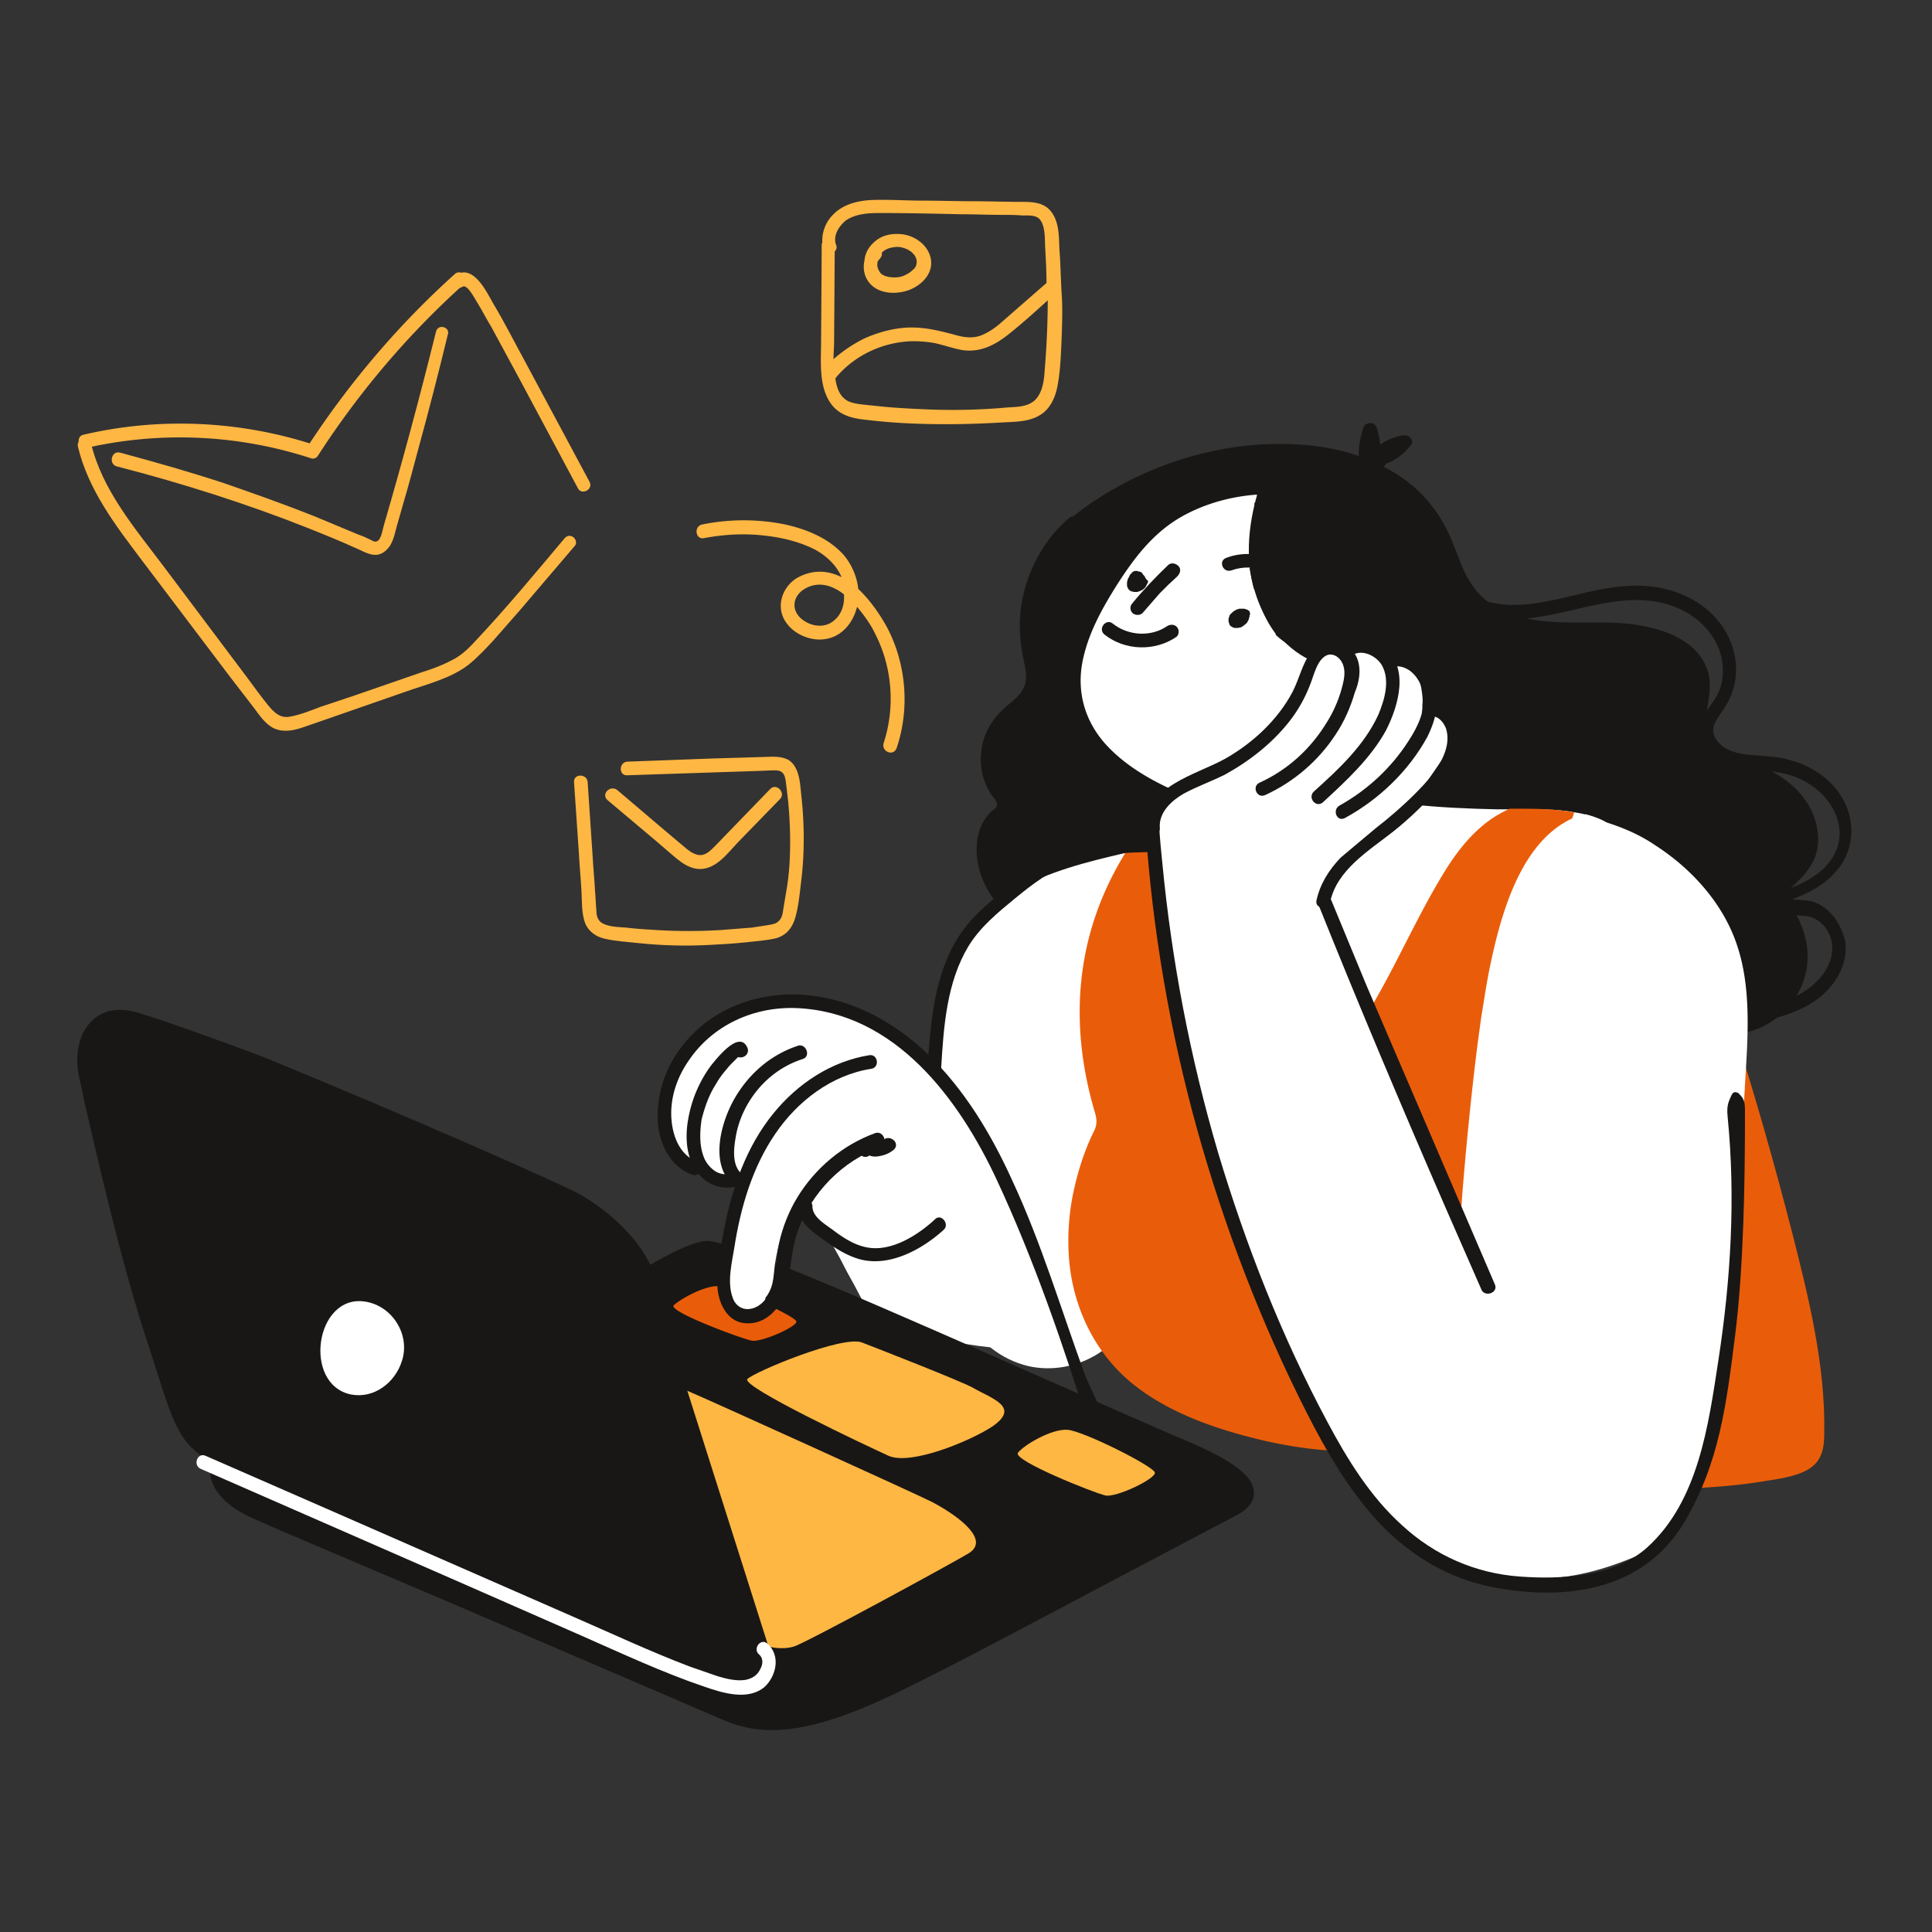
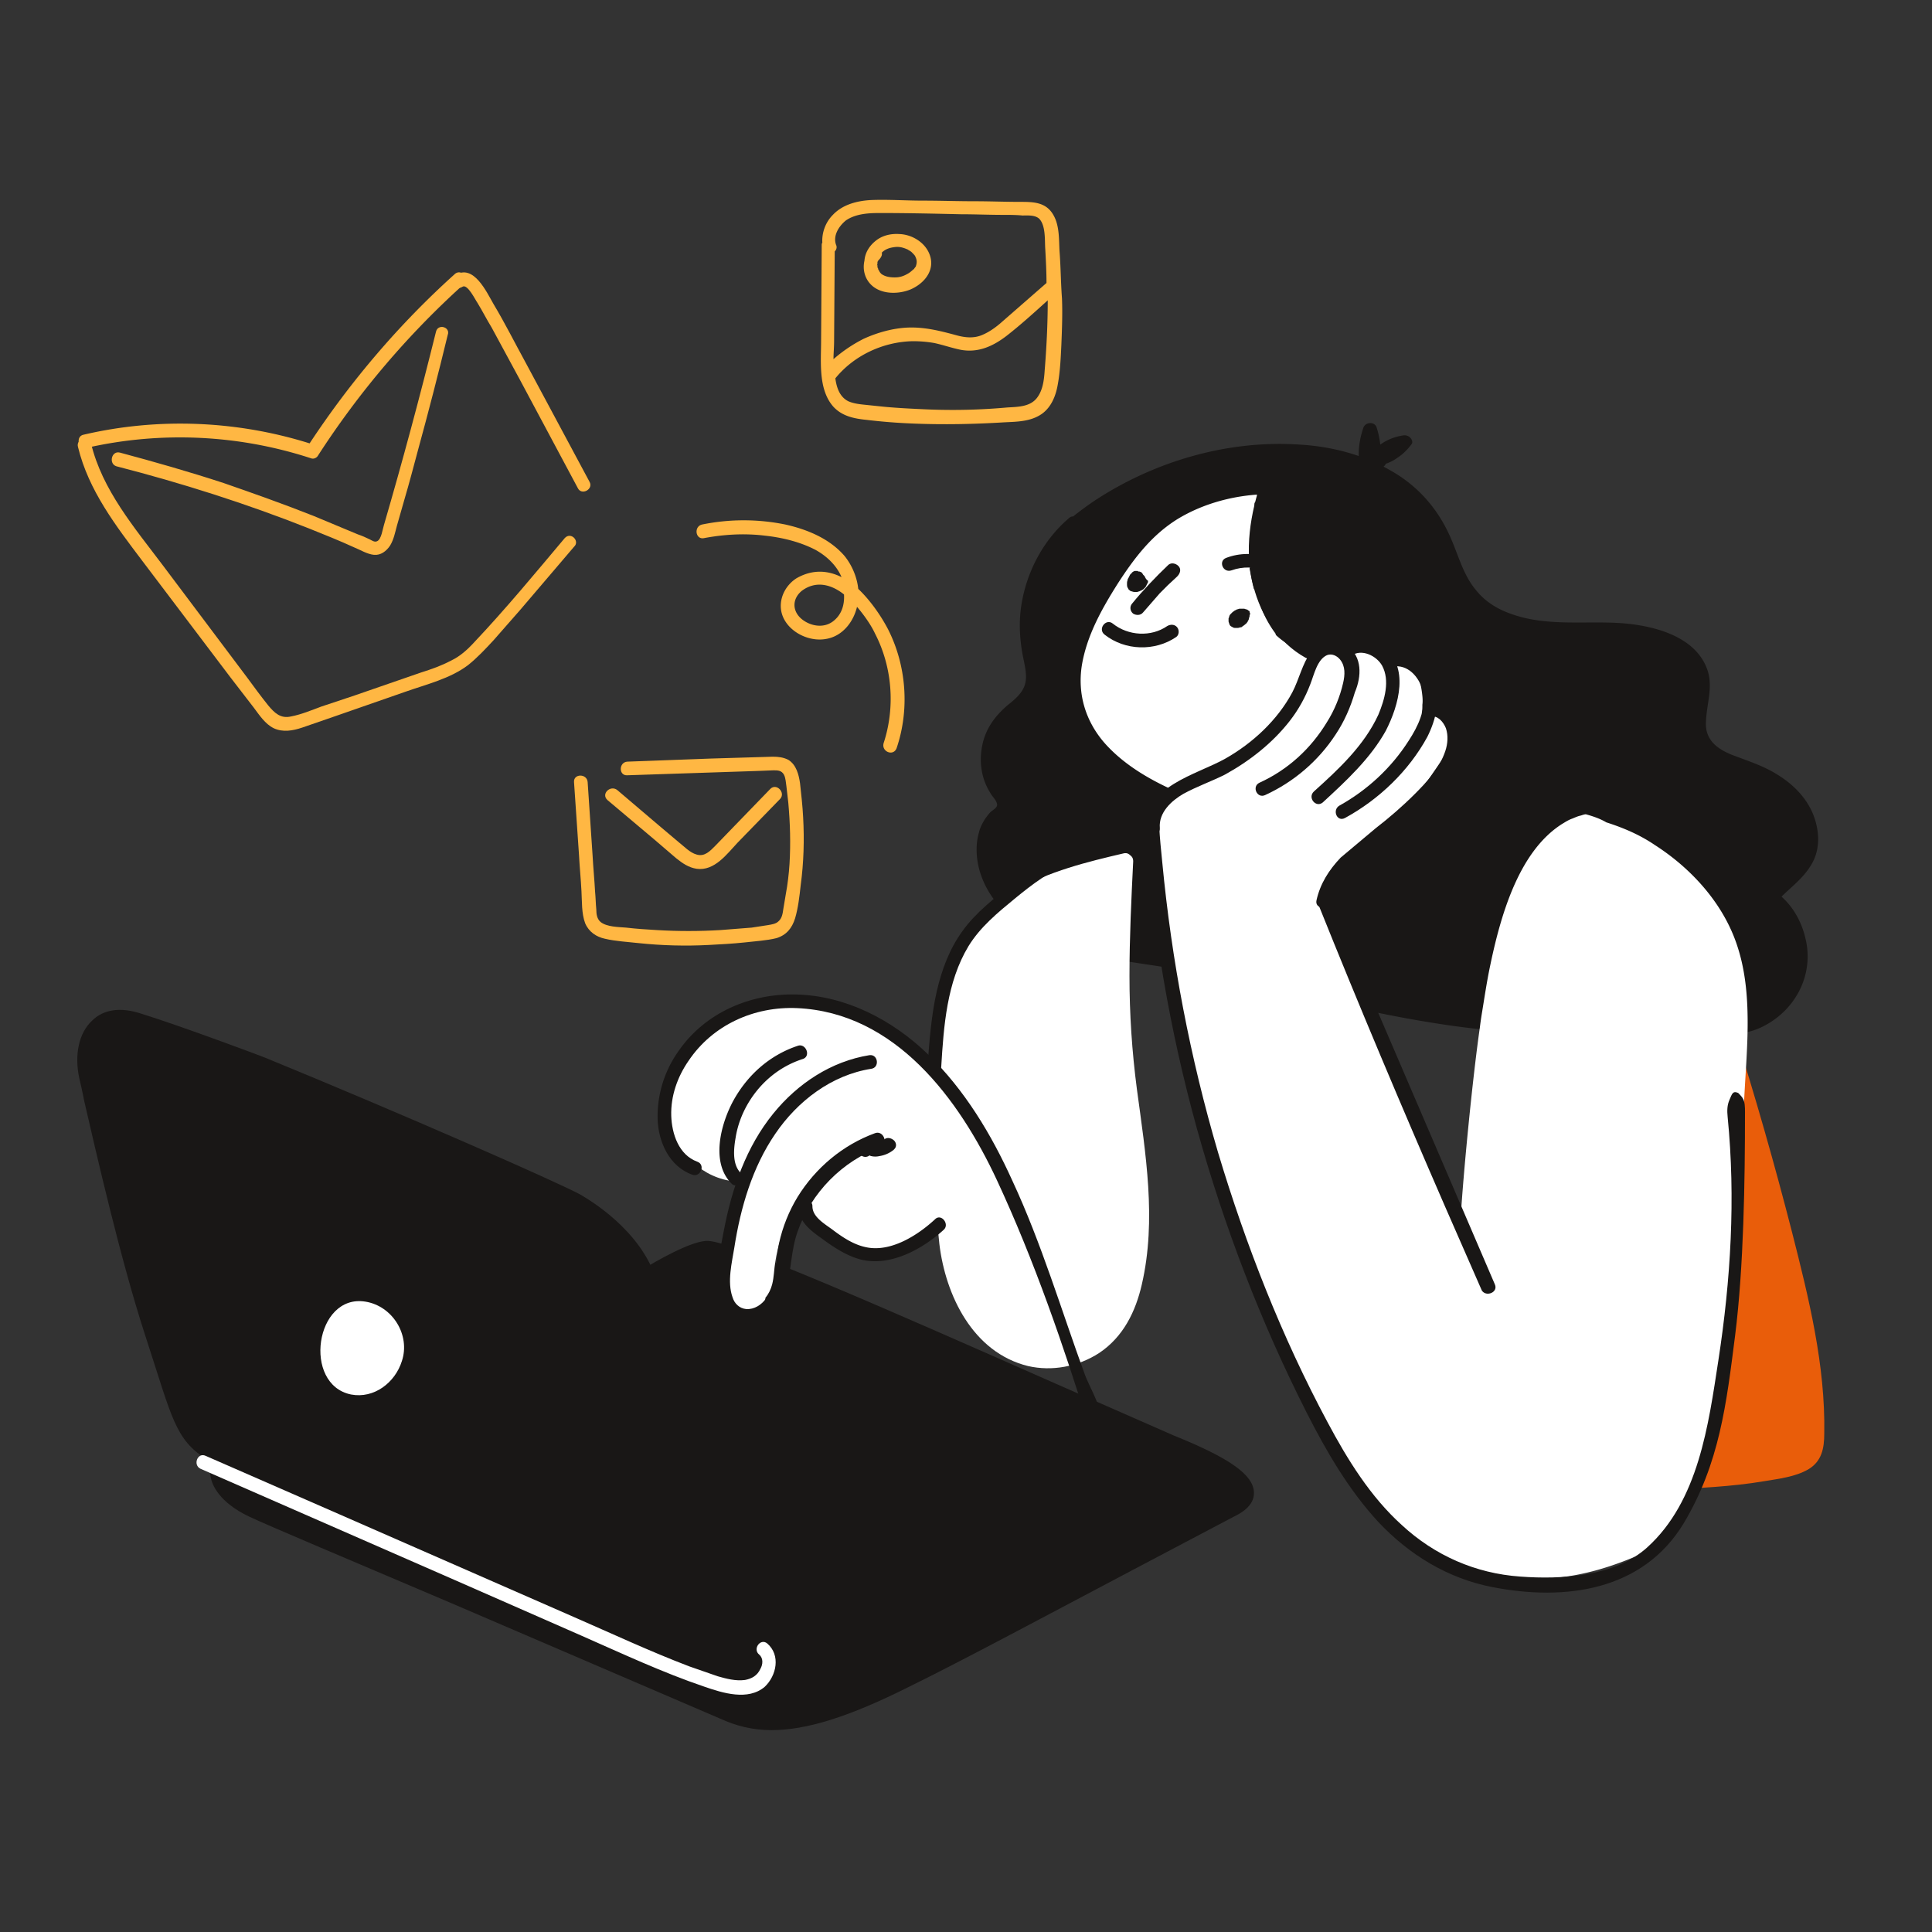
<svg xmlns="http://www.w3.org/2000/svg" viewBox="0 0 312 312">
  <rect x="0" y="0" width="312" height="312" fill="#333333" stroke="none" />
  <g fill="#191716">
-     <path d="M293.7 146c-1.1-.6-2.2-.6-3.3-.7-.3 0-.6 0-.9-.1 2.7-1 5.3-2.4 7.2-4.7 2.5-3 2.9-7 1.4-10.5-1.7-3.8-5.3-6.3-9.2-7.3-2.1-.6-4.2-.6-6.4-.8-2-.2-4.1-.7-5.3-2.4-1.3-1.8 0-3.3 1.1-4.9s1.8-3.4 2-5.3c.4-3.9-1.2-7.7-4.1-10.4s-6.9-4.1-10.8-4.3c-4.2-.2-8.2.8-12.3 1.8-4.3 1-9 2-13.4.6-4.1-1.3-7.3-4.8-8.2-8.9-.3-1.4-2.5-1.1-2.2.3.8 3.6 3 6.8 6 8.9 3.2 2.2 7.1 2.8 10.9 2.6 7.8-.6 15.9-4.8 23.7-2.1 3.6 1.2 6.7 3.9 7.9 7.6.5 1.7.6 3.6.1 5.4-.5 1.9-1.9 3.2-2.8 4.9-1.9 3.7 1.3 7.2 4.8 8.1 2.1.6 4.3.5 6.5.8 2 .3 3.9.8 5.6 1.9 3.7 2.2 6.3 6.7 4.5 10.9-1.5 3.6-5.6 5.6-9.2 6.6-.5.1-.9.4-.9 1-.3 2.8 3 2.8 4.9 2.9 2.6.1 4.5 2.5 4.6 5 .1 2.9-1.9 5.4-4.2 7-2.8 1.9-6.2 2.6-9.4 3.3-1.4.3-1.1 2.5.3 2.2 5.1-1.1 10.7-2.4 13.8-7.1 1.3-1.9 2-4.4 1.5-6.7-.8-2.6-2.2-4.6-4.2-5.6z" />
    <path d="M287.7 144.8c2 1.8 3.3 4.2 3.9 6.9 1.3 5.6-1.5 11.1-6.4 13.8-2.1 1.2-4.7 1.7-7.2 1.5-.2.1-.4.2-.8.1l-5.1-.9c-7-1-13.9.5-20.9.6-6.8.1-13.6-.6-20.3-1.7-13.6-2.2-26.8-6-40.4-8.5-6.6-1.2-13.6-1.7-19.9-4.1-5-2-10-5.5-12-10.7-.9-2.3-1.2-5-.5-7.4.3-1.2 1-2.3 1.8-3.2.4-.4 1.3-.8 1.1-1.4-.1-.6-.8-1.2-1.1-1.8-1.4-2.2-1.8-4.9-1.3-7.5.5-2.7 2-4.8 4.1-6.6 1-.8 2.1-1.7 2.6-2.8.7-1.4.3-3.1 0-4.6-.6-2.8-.8-5.7-.4-8.5.8-5.5 3.5-10.7 7.7-14.3.2-.2.4-.3.7-.3a61.85 61.85 0 0 1 3.1-2.3c9.7-6.5 21.7-10.1 33.5-9.3 5.1.3 10.2 1.6 14.7 4.2 4.6 2.6 7.9 6.5 9.9 11.4 1.1 2.6 1.9 5.5 3.7 7.7 1.6 2.1 3.8 3.4 6.3 4.2 5.4 1.8 11.2 1 16.8 1.3 5.2.3 12.4 1.9 14.4 7.5 1 2.8-.1 5.6-.2 8.4-.2 2.9 1.7 4.4 4.2 5.4 2.6 1 5.2 1.8 7.5 3.3 2.4 1.5 4.5 3.6 5.6 6.3 1 2.5 1.2 5.4-.1 7.8s-3.3 3.8-5 5.5z" />
  </g>
  <g fill="#fff">
-     <path d="M260 134.3c-3.4 7.4-7 14.8-11.8 21.4-2.7 3.7-5.8 7.3-9.3 10.3l-1.8 1.5c-.9.7-1.8 1.4-2.8 2.1-2.4 1.7-5 3-7.6 4.1-3.1 1.3-6.3 2.1-9.6 2.6-3.7 1.1-7.6 1.7-11.5 1.6-4.1-.2-8.3-1.2-11.8-3.3-.5-.1-.9-.3-1.4-.5-4.1-1.7-7.3-5.3-8.8-9.4-2.6-7.1-.4-14.5 3.9-20.4 1-1.3 2-2.6 3.2-3.7.9-.9 1.9-1.8 2.9-2.7 4-3.3 8.6-6.1 13.5-8s10.2-2.7 15.2-1c.2.1.4.2.5.4l5.1.6c4.6.5 9.2.7 13.9.8h2.2.8c3.2 0 6.5-.1 9.6.5.6.1 1.2.2 1.8.4 1.1.3 2.3.7 3.3 1.3.4.2.8.8.5 1.4zm-90 83.5c-3.3.2-6.6.2-9.9-.2-5.8-.6-11.6-1.9-17-4.1-1.2-.5-2.3-1.2-3-2.2-.8-1.1-1.4-2.4-2.1-3.7-.8-1.4-1.6-2.9-2.3-4.3l-2.1-3.8c2.3 1.9 5.2 2.8 8.2 2.7 3.1-.1 5.8-1.4 8.1-3.5 4-3.6 6.9-8.7 8.4-14 .5.8 1 1.7 1.5 2.5 2.8 4.8 5 9.9 6.6 15.2.2.7-.1 1.2-.5 1.4 2.2 4 4.5 8 5 12.6.1.6-.3 1.3-.9 1.4z" />
    <path d="M184.4 207.4c-1 4.4-3 8.5-6.9 11.1-3.4 2.2-7.6 3-11.5 2.1-8.9-2.2-13.3-11.4-14.3-19.7-.6-5.1-.4-10.3-.3-15.5l.2-10.2c-.1-.1-.1-.2-.1-.4-.1-.7-.1-1.4-.1-2.1-.1-3.9.3-7.7 1.1-11.5.2-1.2.5-2.5.9-3.7 0-.1.1-.2.1-.2.8-2.8 2-5.5 3.8-7.8s4.2-4.2 6.7-5.7c5.4-3.1 11.5-4.6 17.5-6 .5-.1.8.1 1 .3.3.2.5.5.5 1-.3 6.1-.6 12.3-.6 18.5 0 6.1.4 12.2 1.2 18.3 1.4 10.4 3.2 21.1.8 31.5z" />
  </g>
  <g fill="#191716">
    <path d="M124.6 266.4c-.5-1.5-.6-2.2-.8-3.3-.3-2-.9-5.1-4.3-15.3l-3.6-11.6c-3.1-10-6.9-22.4-10.4-30.9-3.2-7.8-11.7-12.3-11.8-12.4-3.9-2.1-28.7-13-50.9-22.1-.2-.1-13.5-5.1-20.3-7.2-3.9-1.2-6.3-.1-7.6 1.2-2.2 2-2.9 5.6-2.1 9.3.2.9.5 2.1.8 3.7 1.9 8.2 5.8 25.4 9.8 37.7l1.8 5.6c3.1 9.7 4 12.7 10.2 15.6 9.7 4.5 73 31.9 78.7 33.8 1.3.5 3.9 1.2 6.1 1.2 1.5 0 2.8-.3 3.7-1.2.8-.7 1.5-2 .7-4.1z" />
    <path d="M189.5 231.8l-18.9-8.3c-28.3-12.5-52-22.9-56.2-23.1-2.6-.2-9 3.6-10.3 4.4l.6.9L36 235.2l-.8-.8c-1 1-1.5 2.5-1.2 4 .2 1.4 1.4 4.2 6.2 6.5 2.7 1.3 17.2 7.4 32.7 14l43.3 18.6c2.6 1.2 5.3 1.9 8.4 1.9 5.7 0 12.6-2.2 22-6.9 8.2-4 23.7-12.3 36.2-18.9l16.5-8.7c.8-.4 3.3-1.6 3.2-3.9-.1-2.8-3.8-5.5-13-9.2z" />
  </g>
-   <path d="M139.2 216.8c3.1 1.2 15.9 6.2 17.9 7.3 3.1 1.8 7.8 3.1 3.1 6.3-3.5 2.3-13.1 6.3-16.7 4.7-3.5-1.6-23.9-11.2-22.8-12.4 1.2-1.2 15.4-7.1 18.5-5.9zm-28.2 7.8c2 .8 37.3 16.8 39.6 18 4.5 2.4 9.2 6.1 5.9 8.2-1.9 1.2-26.3 14.5-28.3 15.1s-4.1 0-4.1 0L111 224.6zm61.4 6.3c2.6.2 13.9 5.9 14.1 6.9s-6.3 4.1-8 3.7c-1.8-.4-15.1-5.7-14.1-6.9.9-1.2 5.4-3.9 8-3.7z" fill="#ffb743" />
-   <path d="M116 207.7c2.3.2 12.5 4.9 12.6 5.7.2.8-5.6 3.4-7.2 3.1s-13.5-4.7-12.6-5.7c.9-.9 4.9-3.2 7.2-3.1zm138.2-76.5c0 .1-.1.3-.1.4-.1.3-.2.5-.3.7-1.1 2.8-3 5.2-4.8 7.6.1.3.1.7-.2 1-1.3 1.5-2.5 3-3.6 4.7-.2.3-.3.6-.5 1l-1.3 18c-.7 12.1-1 24.2-1.2 36.3l-.2 17.9c0 3.6-.6 7.9-3.8 10-1 1.2-2.6 1.9-4 2.4-1.8.8-3.7 1.4-5.6 1.9-4 1-8.2 1.4-12.4 1.2-3.8-.1-7.7-.7-11.4-1.5-7.5-1.7-15.5-4.3-21.6-9.1s-9.7-12-10.5-19.7a38.16 38.16 0 0 1 .9-12.6c.5-2.1 1.1-4.1 1.9-6.1a36.91 36.91 0 0 1 1.3-2.9c.4-1 .3-1.8 0-2.8-4.4-14.9-3-29.5 5.4-42.6.5-.7 2.8-.6 3.2 0h1c.6 0 1.2-.1 1.9.1.8.3 1.7-.7 2.2 0 .6.9.3 1.9.1 2.8 0 .2-.1.4-.1.6-.2 1.1-.4 2.1-.7 3.2-.4 2-.9 4-1.3 6 0 .9 0 1.7.1 2.5.2 3.4.6 6.8 1.1 10.1.4 3.1 1.2 5.9 3.4 8.2.8.9 1.8 1.7 2.8 2.4.9.2 1.7.3 2.7.3 3.7.1 7.5-.7 11.1-1.7 2.9-.8 5.7-1.8 8.2-3.5.8-1 1.6-2.1 2.3-3.3.4-.7.8-1.4 1.2-2 4.2-7.1 7.5-14.8 11.8-21.8 2.2-3.6 4.9-7 8.5-9.2.7-.4 1.4-.8 2.1-1.1h.8c3.3 0 6.5 0 9.6.6z" fill="#e95d0a" />
  <path d="M211.7 106.1c-.1 6-4.4 10.9-9 14.4-3.6 2.8-7.7 5-11.2 8a.99.99 0 0 1-.3 1.3c-1 .8-2 1.5-3.1 2.3-1 .7-2.3-.5-1.6-1.5.5-.6 1-1.2 1.5-1.7-2.2-1.3-4.3-2.6-6.3-4.1-2.1-1.6-4.1-3.4-5.4-5.7-1.2-2.2-1.8-4.8-1.9-7.3v-1.2c-.3-.1-.5-.4-.5-.8a19.07 19.07 0 0 1 5-14.4c.2-.3.6-.4.9-.4 1.7-3.2 3.7-6.2 6.4-8.7 4-3.9 9.2-5.5 14.5-6.8.3-.5.9-.5 1.3-.3 1.1-.1 1.4 1.4.6 2l-.6 10c0 .3-.1.5-.2.6.2 1.1.4 2.2.7 3.3.2.1.3.4.4.7.6 2.3 1.6 4.5 3 6.4.1.1.1.3.2.4 1.3 1.2 2.8 2.1 4.6 2.4.7 0 1 .4 1 1.1z" fill="#fff" />
  <g fill="#191716">
    <path d="M204.3 77.6c-4.9.1-9.8 1.3-14 3.6-4.7 2.5-8 6.3-10.9 10.7s-5.7 9.1-6.7 14.4c-1 4.8 0 9.8 2.9 13.8 3.1 4.2 7.6 7 12.2 9.2 1.3.6 2.1-1.4.8-2.1-3.8-1.8-7.5-4.1-10.3-7.3-3-3.5-4.3-7.8-3.6-12.4.8-4.9 3.3-9.3 5.9-13.4 2.6-4 5.4-7.7 9.6-10.3 4.3-2.6 9.4-3.9 14.4-4 1.5 0 1.1-2.2-.3-2.2zm-2.4 21.6c0-.1-.1-.3-.1-.4s-.1-.2-.2-.2c-.1-.1-.2-.2-.4-.2-.2-.1-.3-.1-.4-.1h-.4-.2c-.1 0-.3.1-.4.1s-.1.1-.2.1-.1.1-.2.1c-.2.1-.2.2-.3.2l-.1.1-.3.3a.76.76 0 0 0-.2.4c0 .1-.1.2-.1.3v.4c0 .2.1.3.1.4.1.3.2.4.4.5s.3.2.5.2h.5c.2 0 .3-.1.5-.1.1 0 .2-.1.2-.1.1-.1.3-.2.4-.3s.3-.2.4-.4c.1-.1.1-.1.1-.2.1-.1.2-.3.2-.5.1-.2.1-.3.1-.5l.1-.1zm-17-6c0-.1-.1-.2-.1-.2l-.2-.2a1.38 1.38 0 0 0-.3-.4c-.1 0-.2-.1-.3-.1s-.2 0-.3-.1h-.4a.76.76 0 0 0-.4.2c-.1 0-.1.1-.1.1l-.3.3-.3.6c-.1.1-.1.2-.1.3-.1.2-.1.4-.1.6s0 .4.1.6c.1.1.1.3.3.4.1.1.2.2.4.2.2.1.4.1.6.1h.2c.1 0 .3-.1.4-.1.1-.1.3-.1.4-.2.1 0 .1-.1.2-.1l.3-.3.1-.1.3-.6c.1-.1.1-.3.1-.4-.4-.3-.4-.5-.5-.6z" />
    <path d="M190.3 91.4c-.4-.4-1.1-.6-1.6-.2-2.1 2-4.1 4.1-5.9 6.3-.4.5-.3 1.2.2 1.6.5.3 1.2.3 1.6-.2l2.7-3.1.7-.7.2-.2.4-.4 1.5-1.4c.5-.5.7-1.2.2-1.7zm-.2 9.9c-.4-.5-1.1-.5-1.6-.2-2.6 1.8-6.3 1.6-8.8-.4-1.1-.9-2.5.9-1.3 1.8 3.3 2.6 8.1 2.7 11.5.4.5-.3.6-1.1.2-1.6z" />
  </g>
  <path d="M294.6 231.5c0 2.4-.4 4.5-2.6 5.8-2.1 1.2-4.7 1.5-7.1 1.9-5.3.9-10.7 1.1-16 1.4-10.3.6-20.8 1-31-1.2-2.5-.5-5-1.2-7.4-2-2.3-.8-4.3-1.7-5.5-3.8-1.2-2.2-1.9-4.8-2.6-7.2-.7-2.6-1.4-5.1-1.9-7.7-.1-.7.5-1.4 1.2-1.3 6.2 1.1 12.5.9 18.6-.3 5.4-1.1 10.7-3.1 15.4-6 4.7-2.8 9.5-6.5 12.4-11.3 1.6-2.7 2.4-5.9 3.2-8.9.9-3.2 1.7-6.3 2.4-9.6 1.5-6.4 2.5-13 2.1-19.5-.1-.9 1-1.7 1.8-1.1 1.8 1.4 2.7 3.5 2.5 5.8 3.4 10.7 6.5 21.6 9.3 32.5 2.7 10.6 5.4 21.5 5.2 32.5z" fill="#e95d0a" />
  <path d="M281.6 179.2c-.1 3.5-.3 6.9-.3 10.5-.1 10.3-1.1 21.5-2.8 32.8-1.2 8-2.1 16.4-7.9 22.7-2.9 3.2-2.1 4.4-6.1 6-4.2 1.8-8.7 3.2-13.3 3.6-8.6.7-17.4-1.8-24.3-7.1-4.6-3.5-8.2-8.2-10.6-13.5-.4-.9-.8-1.9-1.1-2.9-3.5-5.3-6.6-10.9-9-16.8-.4 0-.9-.2-1.1-.6-1.6-3.5-2.7-7.2-3.4-11-.3-.7-.5-1.3-.8-2-1.5-3.6-3.1-7.2-4.3-10.9-1.3-3.9-2.3-7.8-3.2-11.8-.3-1.4-.7-2.9-1-4.3-.2-1-.5-2.1-.7-3.1l-3.9-17.1c0-.2-.1-.4-.1-.6-.1-.4.1-.8.4-1 .2-.1.5-.2.7-.2l-.3-1.7c-.4-2-.7-4.1-1-6.1-.4-2.4-.7-4.9-1-7.4l-.3-2.5c0-.4.1-.7.4-.9-.2-2.3 2.7-4.3 4.4-5.4l8.3-5.4c2.5-1.7 5.4-3.2 7.6-5.3 3.7-3.5 3.1-9.4 6.6-13.1.3-.3.8-.6 1.3-.4a6.57 6.57 0 0 1 1.7 1.2c.1-.2.1-.4.2-.7.2-.5.7-.8 1.2-.7 1.2.2 2.3.6 3.3 1.2.3-.1.7-.1 1 .1.8.6 1.5 1.4 2.1 2.2 1.2-.6 2.9-.3 3.8.8.9 1 1.3 2.4 1.5 3.8.1.7.2 1.5.1 2.2 0 .5 0 .9-.1 1.4.1 0 .3 0 .4.1-.2-.6.1-1.5.8-1.5 2.9-.1 4.4 2.8 3.8 5.4-.3 1.3-1 2.5-1.8 3.6l-2.4 3.5c-.8 1.1-1.7 2.3-2.7 3.3-.9.9-1.8 1.8-2.8 2.6-1.1.9-2.3 1.6-3.5 2.3.1.4-.1.8-.4 1.2-1.9 1.9-3.9 3.8-5.8 5.6-.3.8-.5 1.6-.6 2.4-.2 1-.2 2-.2 3 1.9 2.9 2.5 6.6 3.7 9.9.2.5.4 1.1.6 1.6.9 1.2 1.7 2.5 2.4 3.8l.3.6c1.5 2.7 3.3 6.6 5.2 10.9 2.4 5.5 4.9 11.6 6.9 16.6l2.4 6.4c.4-6.9 1.9-22.4 3.1-30.7a52.78 52.78 0 0 1 .3-2.1c.4-2.4.8-5.2 1.4-8 1.8-8.6 4.8-18.3 11.5-22.6.5-.3 1.1-.7 1.7-.9.5-.2.9-.4 1.4-.5.3-.1.6-.2.8-.2 1.1.3 2.3.7 3.3 1.3 2.8.9 5.4 2 7.9 3.7 5.9 3.8 11.1 9.5 13.3 16.4 2.7 8.3 1.3 17.8 1 26.3z" fill="#fff" />
  <g fill="#191716">
    <path d="M217.6 104.3c-2-1.5-4.5-.9-5.9 1s-1.9 4.4-3 6.5c-2.4 4.5-6.4 8.2-10.8 10.7-4.8 2.7-13.2 4.4-12.8 11.5.1 1.4 2.3 1.1 2.2-.3-.2-2.5 1.9-4.4 3.8-5.5 2.2-1.2 4.5-2 6.7-3.1 4-2.2 7.7-5.1 10.5-8.7 1.4-1.8 2.5-3.8 3.3-5.9.6-1.5 1.1-4 2.7-4.7.8-.3 1.6.1 2.1.7.9 1.1.8 2.5.5 3.8-.5 2.2-1.4 4.4-2.6 6.3-2.6 4.3-6.3 7.7-10.9 9.8-1.3.6-.4 2.6.9 2 4.6-2.1 8.6-5.5 11.4-9.8 1.4-2.1 2.4-4.4 3.1-6.8 1.1-2.6 1.2-5.7-1.2-7.5z" />
    <path d="M223.3 104.4c-1.9-1.4-4.5-1.7-6.5-.3-1.2.8.2 2.6 1.4 1.8 1.7-1.2 4.1 0 5 1.6 1.3 2.4.4 5.5-.6 7.9-2.3 5-6.4 8.8-10.4 12.4-1.1 1 .3 2.7 1.4 1.8 3.8-3.5 7.7-7.1 10.2-11.6 2.1-4.1 3.9-10.4-.5-13.6z" />
    <path d="M231.6 109.9c-1.1-2.7-3.5-4.6-6.5-4.5-1.4.1-1.1 2.3.3 2.2 2.3-.1 4 2.1 4.4 4.2.5 2.8-.8 5.5-2.3 7.8-2.8 4.4-6.7 8-11.2 10.5-1.2.7-.4 2.7.9 2 5.5-3 10.3-7.6 13.3-13.1 1.4-2.8 2.2-6.1 1.1-9.1z" />
    <path d="M230.7 113.5c-1.4.2-1.1 2.4.3 2.2 1.2-.2 2.1.9 2.5 1.9.4 1.2.3 2.5-.1 3.7-.9 2.7-2.9 4.9-4.9 6.9s-4.2 3.9-6.4 5.6l-5.6 4.7c-1.9 2-3.3 4.2-3.9 6.9-.3 1.4 1.9 1.6 2.2.3 1.1-5.3 6.4-8.4 10.3-11.5 2.5-2 4.9-4.3 7-6.7 1.9-2.2 3.7-5 3.7-7.9.3-3-1.7-6.6-5.1-6.1z" />
    <path d="M241.4 207.4l-20.7-48.2-5.7-13.8c-.5-1.3-2.6-.5-2 .9 6.5 16.2 13.3 32.3 20.3 48.4l6 13.7c.7 1.1 2.7.3 2.1-1z" />
  </g>
  <path d="M158.7 185.1c-1.5 5.2-4.3 10.3-8.3 13.9-2.2 2-4.9 3.3-8 3.4-2.9.1-5.8-.9-8.1-2.7-.1-.2-.1-.4-.1-.5-1.9-1.6-3.5-3.5-4.8-5.7-1.4 2-2.6 4.1-3.3 6.5-.4 1.2-.7 2.5-.9 3.8-.2 1.2-.2 2.4-.5 3.6-.2.8-.6 1.6-1.1 2.2v.2c-.1.3-.1.6-.3.9-1 2-3.7 1.4-5 .1-1.3-1.2-1.9-3-1.3-4.7.1-.1.1-.3.2-.4 0-2.9.3-5.9.9-8.7.1-.7.8-1 1.3-.9.3-1.8.6-3.5 1.1-5.3-2.5.2-5-.5-7.1-1.9-.3-.2-.5-.5-.5-.9-.5-.3-.9-.5-1.4-.9-1.5-.7-2.6-1.9-3.1-3.5-.1-.3-.1-.6.1-.8-1.2-3-1-6.5.2-9.5 1.9-4.7 6.4-7.8 11-9.6 2.6-1 5.4-1.8 8.2-2.1 3-.2 5.9.4 8.6 1.6 9.4 4.1 17.1 11.7 21.5 20.9 0 .1.1.2.1.2.4.4.5.6.6.8z" fill="#fff" />
  <g fill="#191716">
    <path d="M141.3 183c-5.2 1.9-9.6 5.6-12.5 10.3-1.4 2.3-2.4 4.8-3 7.5-.6 2.9-.3 6.5-2.1 8.9-.7 1-1.9 1.8-3.2 1.7-1.1-.1-1.9-.9-2.2-1.9-.9-2.5-.1-5.6.3-8.1 1-6.4 2.9-12.9 6.6-18.3 3.6-5.3 9.1-9.5 15.5-10.5 1.4-.2 1.1-2.4-.3-2.2-6.2 1-11.6 4.6-15.5 9.4-4.4 5.4-6.7 12.1-8 18.9-.6 3.1-1.3 6.4-1 9.6.3 2.6 1.8 5.3 4.6 5.4 3.2.2 5.6-2.5 6.4-5.3.9-3.1.8-6.4 1.9-9.5 2.2-6.3 7.2-11.4 13.5-13.7 1.2-.7.3-2.7-1-2.2z" />
    <path d="M144.4 184.2c-.4-.4-1.1-.6-1.6-.2a1.38 1.38 0 0 1-.4.3c-.2.1-.3.2-.4.2 0 0-.1 0-.2.1h-.2-.2-.5c-.4-.1-.5-.2-.6-.2.1 0 .2.1.3.1l-.6-.3c-.2 0-.4 0-.6.1a1.21 1.21 0 0 0-.7.7c-.2.6-.1 1.3.4 1.6a1.05 1.05 0 0 0 1.3 0c.1 0 .2.1.3.1.4.1.9.1 1.3 0a4.78 4.78 0 0 0 2.3-1c.2-.2.4-.4.4-.8a1.08 1.08 0 0 0-.3-.7zm6.6 12.7c-2.8 2.6-7.2 5.4-11.2 4.5-1.9-.4-3.6-1.5-5.2-2.7-1.3-1-3.4-2.1-3.4-3.9 0-1.4-2.2-1.1-2.2.3 0 2.2 2 3.7 3.7 4.9 1.9 1.4 4 2.8 6.3 3.4 4.8 1.2 10-1.7 13.4-4.8 1-.9-.4-2.7-1.4-1.7zm-22.2-28c-4.5 1.5-8.1 4.7-10.4 8.9-2 3.7-3.7 10-.2 13.4.4.4 1.2.2 1.6-.2.4-.5.2-1.1-.2-1.6-1.4-1.4-1.1-4-.8-5.7.3-1.9 1-3.8 2-5.5 2-3.4 5.1-6 8.9-7.2 1.3-.5.4-2.6-.9-2.1z" />
-     <path d="M115.6 175.1c.5-.9 1.1-1.7 1.8-2.5.3-.4.6-.7 1-1.1l.6-.6.2-.2c.9.3 1.9-.5 1.5-1.5-1.3-3-5 1.8-5.9 2.9a20.39 20.39 0 0 0-3.5 7.8c-.6 2.7-.7 5.9.7 8.5 1.5 2.7 4.2 3.9 7.1 3.2 1.4-.3 1.1-2.5-.3-2.2-1.1.3-2.1.4-3.2-.2-.8-.5-1.4-1.2-1.8-2-.9-2-.8-4.3-.5-6.4.5-2 1.2-4 2.3-5.7z" />
    <path d="M177.7 230c.1-.4.1-.7.1-.8.1-2-1.9-5.3-2.6-7.2-3.8-10.4-7-21.2-11.7-31.3-3.4-7.5-7.7-14.7-13.7-20.5-5.7-5.5-13.2-9.4-21.2-9.6-7.4-.2-14.7 2.9-19 9.1-2.3 3.2-3.5 7.1-3.4 11 .1 3.7 1.9 7.7 5.6 9 1.3.5 2.2-1.6.8-2.1-3-1.1-4.1-4.5-4.2-7.4-.1-3.2 1-6.3 2.8-8.9 3.9-5.8 10.6-8.8 17.5-8.5 15.9.7 26.2 14.7 32.3 27.8 6 12.9 10.8 26.8 15 40.4.7 2.1 1.4.2 1.7-1z" />
    <path d="M185.5 135.6c-4 .1-8 .2-11.9 1.3-3.8 1.1-7 3.3-10 5.7-2.9 2.4-6 4.7-8.2 7.8-2.1 2.9-3.3 6.2-4.1 9.6-.9 3.9-1.2 8-1.5 12-.1 1.4 2.1 1.7 2.2.3.4-6.6.9-13.7 4.4-19.5 1.9-3.1 4.7-5.4 7.5-7.7s5.7-4.5 9.1-5.8c4.1-1.5 8.5-1.6 12.8-1.7 1.5.1 1.1-2.1-.3-2zm46.7-26.1c-.7-1.7-1.8-3.4-3.3-4.5-.7-.5-1.5-.9-2.4-1-.4-.1-.9-.1-1.3-.1-.5 0-1 .2-1.5 0-.3-.2-.6-.7-.8-.9-.3-.3-.6-.6-.9-.8-.7-.4-1.6-.7-2.4-.7-1.3-.1-2.6.3-3.6 1.2-1.6-1-3.9-.4-5 1-3.3-2.3-5.5-5.8-6.5-9.7-1.3-5.3-.4-10.8 1.4-15.8.5-1.3-1.6-2.2-2.1-.8-1.9 5.5-2.9 11.5-1.4 17.2 1.2 4.8 4.1 9.2 8.4 11.6.7.4 1.6.1 1.8-.8.2-1.1 2-1.5 2.6-.6.4.6 1.3.6 1.8 0 .7-1 2-1.3 3.1-1 1.4.4 1.8 2 3.2 2.4.8.2 1.5 0 2.3 0 .7 0 1.4.3 1.9.7 1.2.9 2.1 2.2 2.6 3.6.5 1.2 2.6.3 2.1-1z" />
    <path d="M281.4 177.3c.4.6.4 1.5.4 2.3 0 11-.2 25-1.6 36.1-1.4 11-2.5 20.6-8.3 30.3-6.6 10.9-19.1 12.6-30.9 10.3-7.2-1.4-13.4-5.2-18.4-10.5-4.8-5.2-8.4-11.4-11.6-17.7-7.4-14.6-13.3-30-17.7-45.8-4.4-15.9-7.2-32.2-8.3-48.6-.1-1.4 2.1-1.7 2.2-.3.1 2 .3 3.9.5 5.9 1.5 15.8 4.5 31.5 9 46.8 4.5 15 10.3 29.8 17.7 43.6 3.2 6 6.9 12 12 16.6 5.3 4.9 11.9 7.8 19.1 8.3 6.7.5 15.3 0 20.5-4.7 8.3-7.5 9.9-19.8 11.5-30.2 2-13 2.8-26.2 1.5-39.3-.1-1-.1-1.9.3-2.8s.5-1.5 1.4-1.1c.2.2.5.5.7.8z" />
  </g>
  <g fill="#ffb743">
    <path d="M73.4 44.3c-9 8.1-16.8 17.3-23.4 27.3-11.8-3.7-24.5-4.2-36.5-1.4-1.4.3-.8 2.5.6 2.1A68.13 68.13 0 0 1 50.2 74c.5.2 1-.1 1.2-.5C58 63.3 65.9 54 74.9 45.9c1.1-1-.5-2.6-1.5-1.6z" />
    <path d="M91.2 86.9c-4.8 5.7-9.5 11.4-14.6 16.8-1.1 1.2-2.3 2.3-3.8 3-1.5.8-3.2 1.4-4.8 1.9l-10.7 3.7-5.4 1.8c-1.6.6-3.3 1.3-4.9 1.6-1.7.4-2.7-.6-3.7-1.8-1.2-1.5-2.3-3-3.4-4.5L26.3 91.3c-4.6-6.1-9.8-12.2-11.6-19.7-.3-1.4-2.5-.8-2.1.6 1.7 7 6.1 12.7 10.4 18.4l14.3 18.9 3.7 4.8c.9 1.2 1.8 2.6 3.2 3.3 1.5.7 3.1.4 4.6-.1l5.5-1.9 11.2-3.9c3.4-1.2 7.2-2.1 10.1-4.3 1.5-1.2 2.8-2.6 4.1-4l4.3-4.9 8.7-10.2c1-.9-.5-2.5-1.5-1.4zm4-9.1L84.8 58.4c-1.7-3.1-3.3-6.3-5.1-9.3-1.1-1.9-3.2-6.5-6.1-4.7-1.2.8-.1 2.7 1.1 1.9.8-.5 2.1 2.2 2.4 2.6.8 1.3 1.5 2.7 2.3 4l4.6 8.5 9.3 17.4c.6 1.3 2.6.2 1.9-1zM70.4 53.6C67.8 64.1 65 74.5 62 84.8c-.2.6-.4 2.3-1.1 2.6-.4.2-.8-.1-1.2-.3-.6-.3-1.3-.6-1.9-.8l-7.2-3c-4.8-1.9-9.6-3.6-14.5-5.3-5.5-1.8-11.1-3.4-16.7-4.9-1.4-.4-1.9 1.8-.6 2.2 10.5 2.7 20.9 6 31 10 2.5 1 5 2 7.4 3.1 1 .4 2.1 1.1 3.2 1.2s2-.6 2.6-1.5c.6-1 .8-2.1 1.1-3.2l1.2-4.2c.8-2.7 1.5-5.4 2.2-8 1.7-6.2 3.3-12.4 4.8-18.6.5-1.3-1.6-1.9-1.9-.5zm58.8 72.9c-.2-1.4-.6-3-1.9-3.8-.8-.4-1.6-.5-2.5-.5l-3.3.1-6.7.2-13.5.5c-1.4.1-1.4 2.3 0 2.2l21.1-.7 2.5-.1c.7 0 1.3 0 1.7.7.3.6.3 1.3.4 1.9l.3 2.6c.3 3.3.4 6.6.2 9.9-.1 1.6-.3 3.3-.6 4.9l-.4 2.4c-.1.7-.2 1.5-.8 2-.4.4-1.1.5-1.7.6l-2.6.4-5.1.4c-3.4.2-6.8.2-10.2 0-1.7-.1-3.3-.2-5-.4-1.2-.1-3.1-.1-4.1-.9-.6-.5-.7-1.3-.7-2-.1-1-.1-1.9-.2-2.9-.1-1.9-.3-3.9-.4-5.8l-.8-11.9c-.1-1.4-2.3-1.4-2.2 0l.8 11.7c.1 2 .3 3.9.4 5.9.1 1.7 0 3.6.6 5.2.6 1.4 1.8 2.2 3.2 2.5 1.7.4 3.6.5 5.4.7 3.8.4 7.6.5 11.4.3 1.9-.1 3.8-.2 5.7-.4 1.7-.2 3.6-.3 5.2-.7 1.6-.5 2.5-1.6 3-3.2.5-1.7.7-3.5.9-5.3.5-3.7.6-7.4.4-11-.1-1.9-.3-3.7-.5-5.5zm-4.8.9l-6 6.2-2.9 3c-.8.8-1.7 1.8-3 1.4-1.1-.3-2-1.3-2.9-2l-3.2-2.7-6.7-5.7c-1.1-.9-2.7.6-1.6 1.6l7.6 6.4 3.5 3c1 .8 2 1.5 3.3 1.7 2.9.4 4.9-2.4 6.6-4.2l6.9-7.1c.9-1-.6-2.6-1.6-1.6z" />
  </g>
  <path d="M226.7 70.3c-1.4.2-2.7.7-3.8 1.5-.1-.9-.3-1.9-.6-2.8s-1.7-.9-2.1 0c-.7 2-1 4.2-.6 6.3.1.6.7 1.1 1.3.9.3-.1.5-.2.7-.4.2 0 .5 0 .7-.2.2.1.4.1.6 0a1.27 1.27 0 0 0 .9-.7c.2-.1.3-.1.5-.2.5-.2 1-.5 1.4-.8.8-.5 1.6-1.3 2.2-2.1.5-.5-.2-1.6-1.2-1.5z" fill="#191716" />
  <path d="M56.7 225.2c-7.9-1.6-5.8-16.3 2.3-15 4.4.7 7.3 5.4 5.9 9.6-1.1 3.5-4.5 6.1-8.2 5.4zm67.2 40.2c-1.1-.9-2.4.9-1.3 1.8.7.6.6 1.6.2 2.3-.5 1.1-1.4 1.6-2.5 1.8-1.5.2-3-.2-4.4-.6l-4.6-1.6c-6.3-2.4-12.5-5.3-18.7-8l-37.9-16.6-21.5-9.4c-1.3-.6-2.1 1.5-.8 2.1l40.9 17.9 20.5 9c6.6 2.9 13.2 6 20 8.3 2.9 1 7 2.3 9.7 0 1.9-1.8 2.6-5.1.4-7z" fill="#fff" />
  <path d="M210.4 94.3c-2.5-4.1-8-5.9-12.4-4.2-1.3.5-.5 2.5.9 2 3.6-1.3 7.8.3 9.8 3.5.3.5 1.1.5 1.6.2.4-.3.4-1 .1-1.5z" fill="#191716" />
  <path d="M171.1 40.5c-.1-1.9 0-4.1-1-5.8-1.2-2.1-3.3-2.1-5.4-2.1-2.4 0-4.9-.1-7.3-.1-2.8 0-5.6-.1-8.4-.1-2.7 0-5.5-.2-8.2-.1-2.3.1-4.7.7-6.3 2.4-1.2 1.2-1.8 2.9-1.7 4.5-.1.1-.1.3-.1.5l-.1 15.3c0 3.4-.5 7.9 2 10.7 1.4 1.5 3.3 1.9 5.3 2.1a93.51 93.51 0 0 0 7.6.6c4.9.2 9.8.1 14.7-.2 2-.1 4.3-.1 6.1-1.4 1.5-1.1 2.2-2.9 2.5-4.6.4-2.1.5-4.4.6-6.5.1-2.5.2-5 .1-7.5-.2-2.7-.2-5.2-.4-7.7zM134.7 55l.1-14.4c.3-.3.4-.7.2-1.1-.5-1.5.5-3 1.6-3.9 1.6-1.1 3.7-1.2 5.5-1.2 4.4 0 8.7.1 13.1.2 2.3 0 4.5.1 6.8.1 1 0 2.1 0 3.1.1.9 0 2-.1 2.7.5 1.1 1.1.9 3.5 1 4.9.1 1.8.2 3.7.2 5.5l-7.1 6.2c-1 .9-2.1 1.7-3.3 2.2-1.4.6-2.9.4-4.3 0-2.6-.7-5-1.3-7.7-1.2-2.4.1-4.9.8-7.1 1.8a23.39 23.39 0 0 0-4.9 3.3c0-.9.1-1.9.1-3zm34 4.9c-.1 1.5-.3 3.1-1.2 4.3-1.1 1.5-3.1 1.5-4.8 1.6a98.09 98.09 0 0 1-13.3.3c-2.2-.1-4.3-.2-6.5-.4l-2.9-.3c-1-.1-2.1-.2-3-.6-1.4-.7-1.9-2.2-2.1-3.7 3-3.7 7.7-5.9 12.5-6 1.2 0 2.4.1 3.5.3 1.4.3 2.8.8 4.3 1.1 2.8.5 5.2-.6 7.4-2.3 2.3-1.8 4.5-3.8 6.6-5.7 0 3.9-.2 7.7-.5 11.4zm-21.8-13.1c2-.8 3.9-2.7 3.4-5.1-.5-2.3-2.8-3.8-5-3.9-1.4-.1-2.8.2-3.9 1.1-1 .8-1.7 1.9-1.8 3.2-.3 1.3 0 2.7.9 3.7 1.5 1.7 4.3 1.8 6.4 1zm-5.3-3.9c.1-.2.1-.3.1-.5s.1-.2.1-.3c.5-.5.7-.9.6-1.3.6-.6 1.3-.8 2.1-.9s1.4.1 2.1.4c.1.1.2.1.3.2a1.38 1.38 0 0 1 .4.3c.1.1.5.5.5.6.3.6.3 1 .1 1.6 0 .1-.1.1-.2.3-.1.1-.1.2-.2.2-.3.3-.7.6-.9.7-.7.4-1.3.6-2.1.6-.7 0-1.4-.1-1.9-.4-.1 0-.1-.1-.2-.1l-.1-.1c-.1-.1-.2-.2-.3-.4s-.2-.3-.2-.4 0-.1-.1-.2V43v-.2l-.1.1zm1.8 58.7c-1.1-2.1-2.8-4.6-4.8-6.5-.2-1.9-1-3.8-2.2-5.3-2.4-2.8-6-4.3-9.6-5.1a33.59 33.59 0 0 0-13.4 0c-1.4.3-1.1 2.5.3 2.2 3.2-.6 6.5-.8 9.8-.4 2.8.3 5.7 1 8.2 2.3 1.8 1 3.4 2.5 4.2 4.4-2.2-1.1-4.7-1.3-7.3.2-2.3 1.5-3.3 4.5-1.8 6.9 1.3 2.1 4.1 3.3 6.5 2.9 2.7-.4 4.5-2.7 5.1-5.2 1.2 1.4 2.3 3 2.9 4.3 2.8 5.4 3.3 11.9 1.4 17.7-.4 1.4 1.6 2.2 2.1.8 2.1-6.2 1.6-13.3-1.4-19.2zm-8.7-1.4c-1.5 1.3-3.7 1-5.2-.2-1.6-1.3-1.6-3.3 0-4.6 2.3-1.7 4.8-1 6.8.6.1 1.7-.4 3.2-1.6 4.2z" fill="#ffb743" />
</svg>